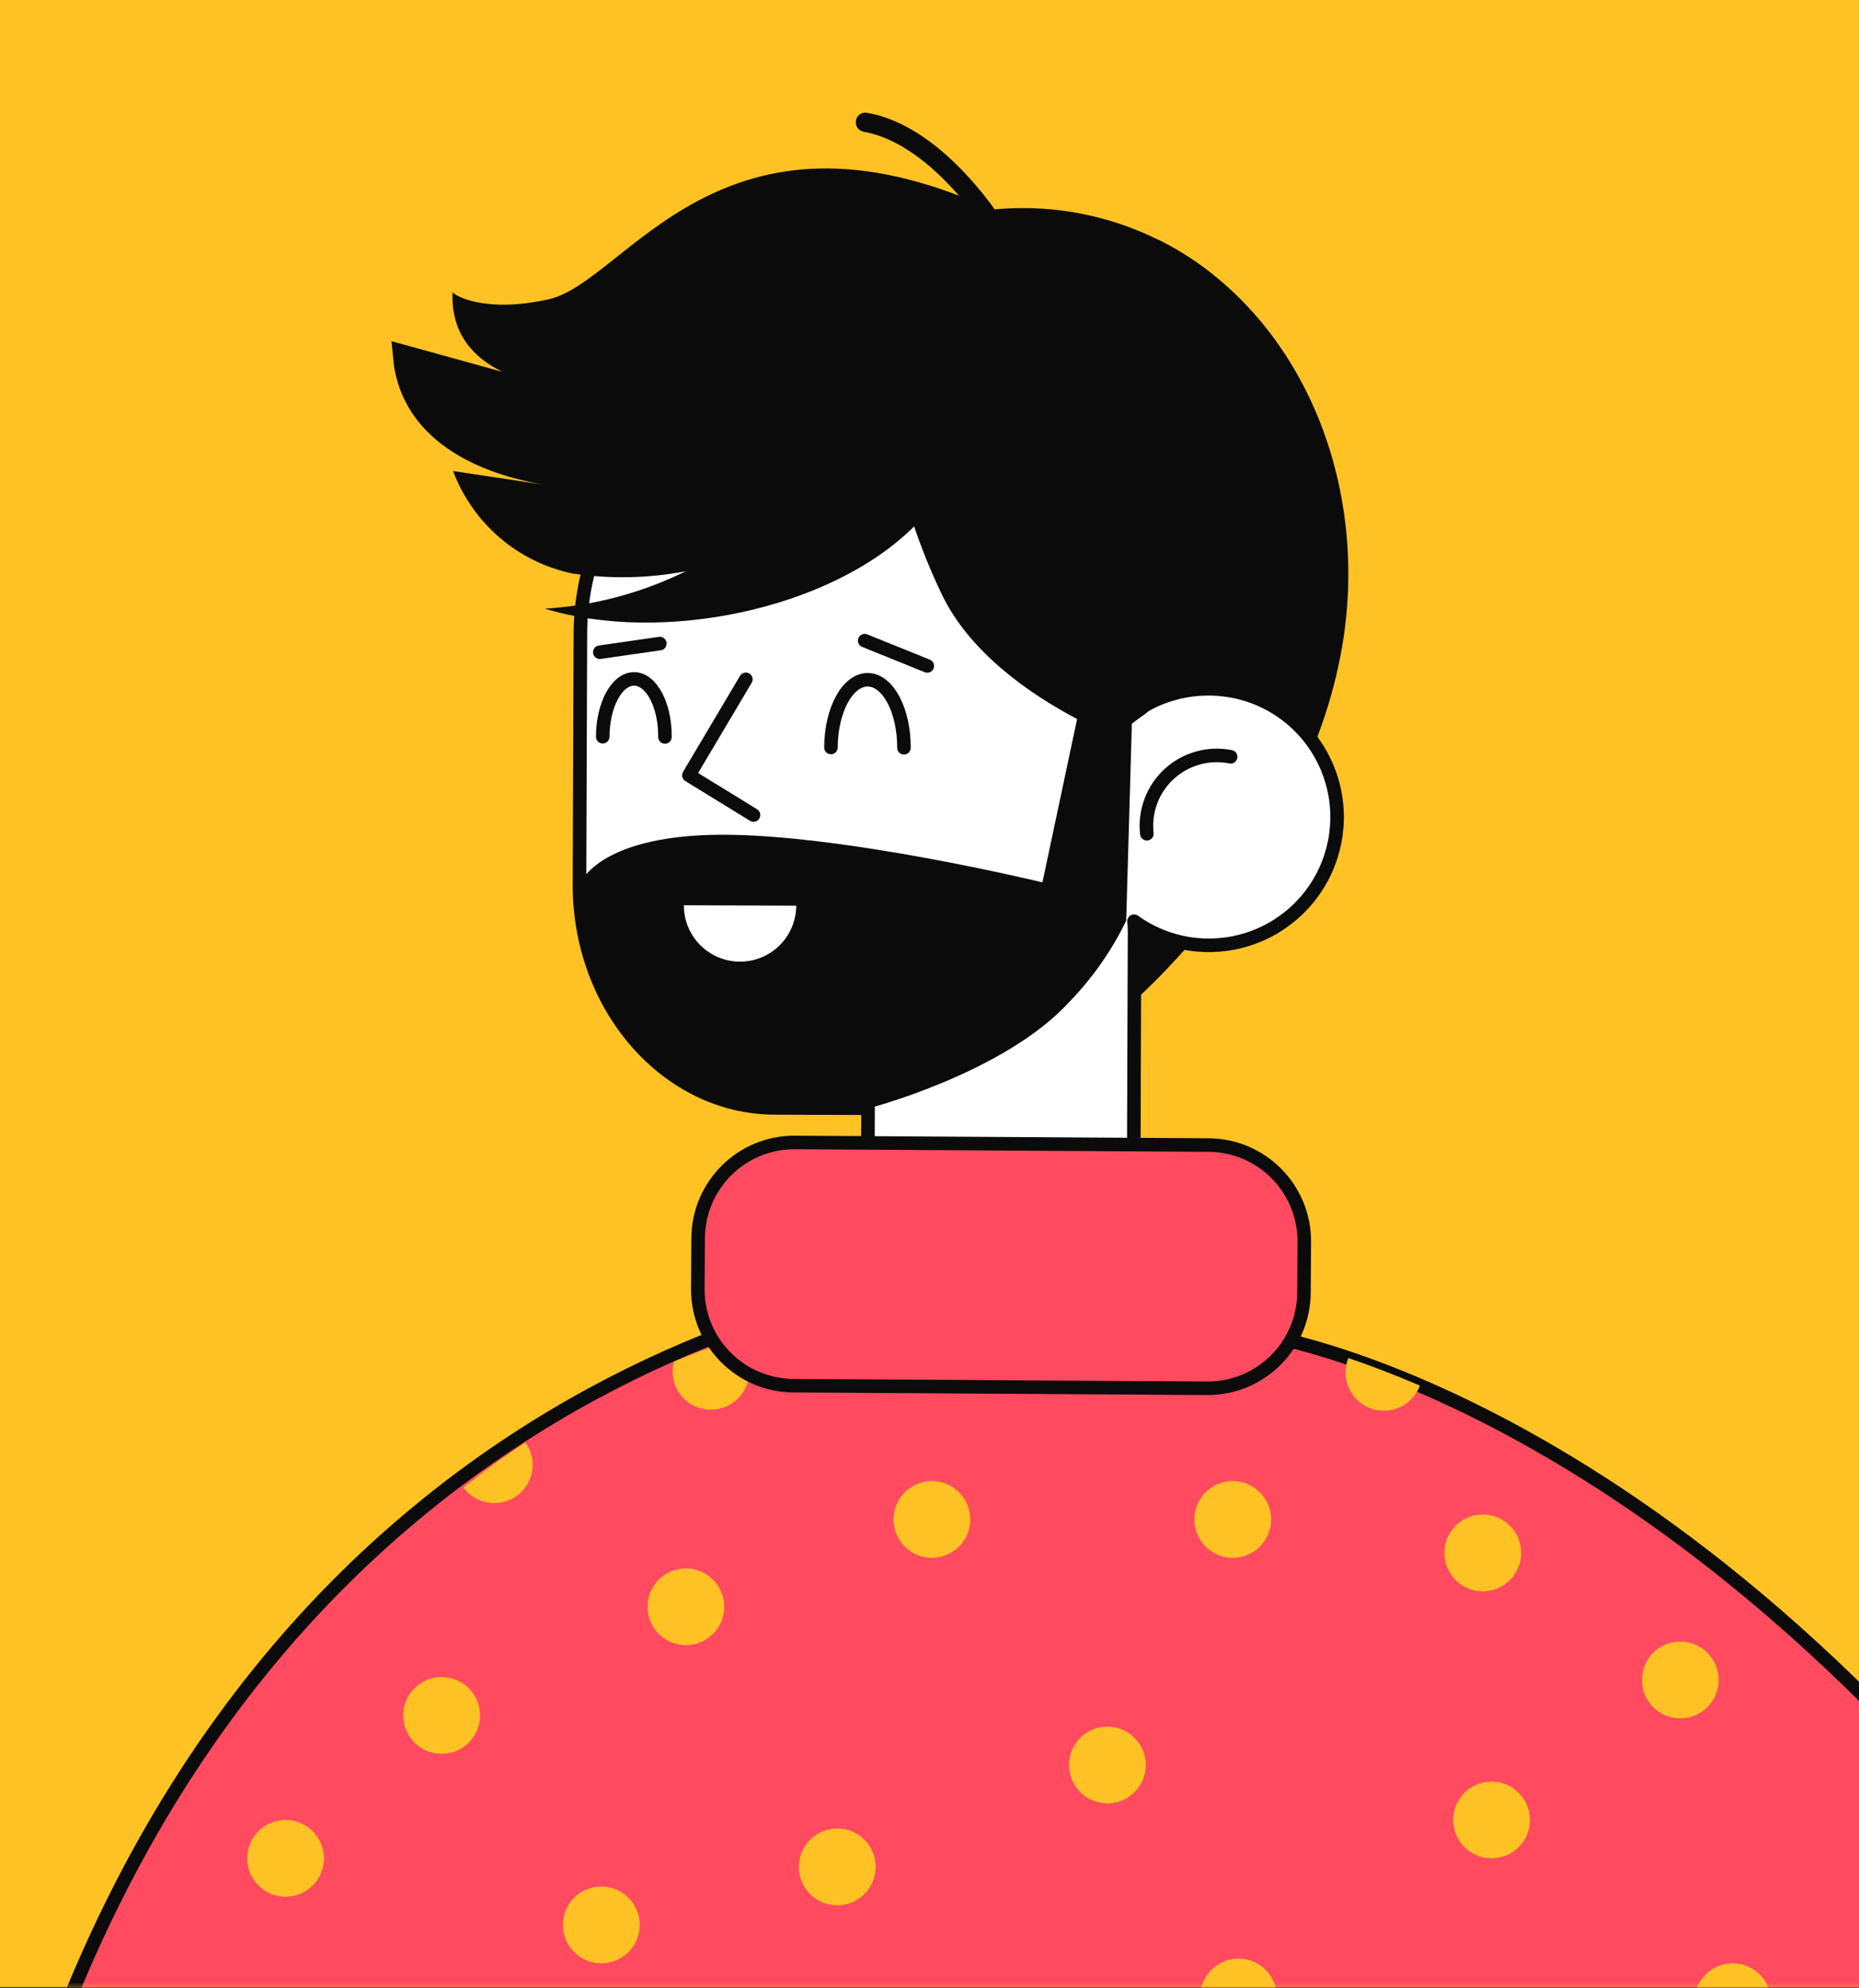
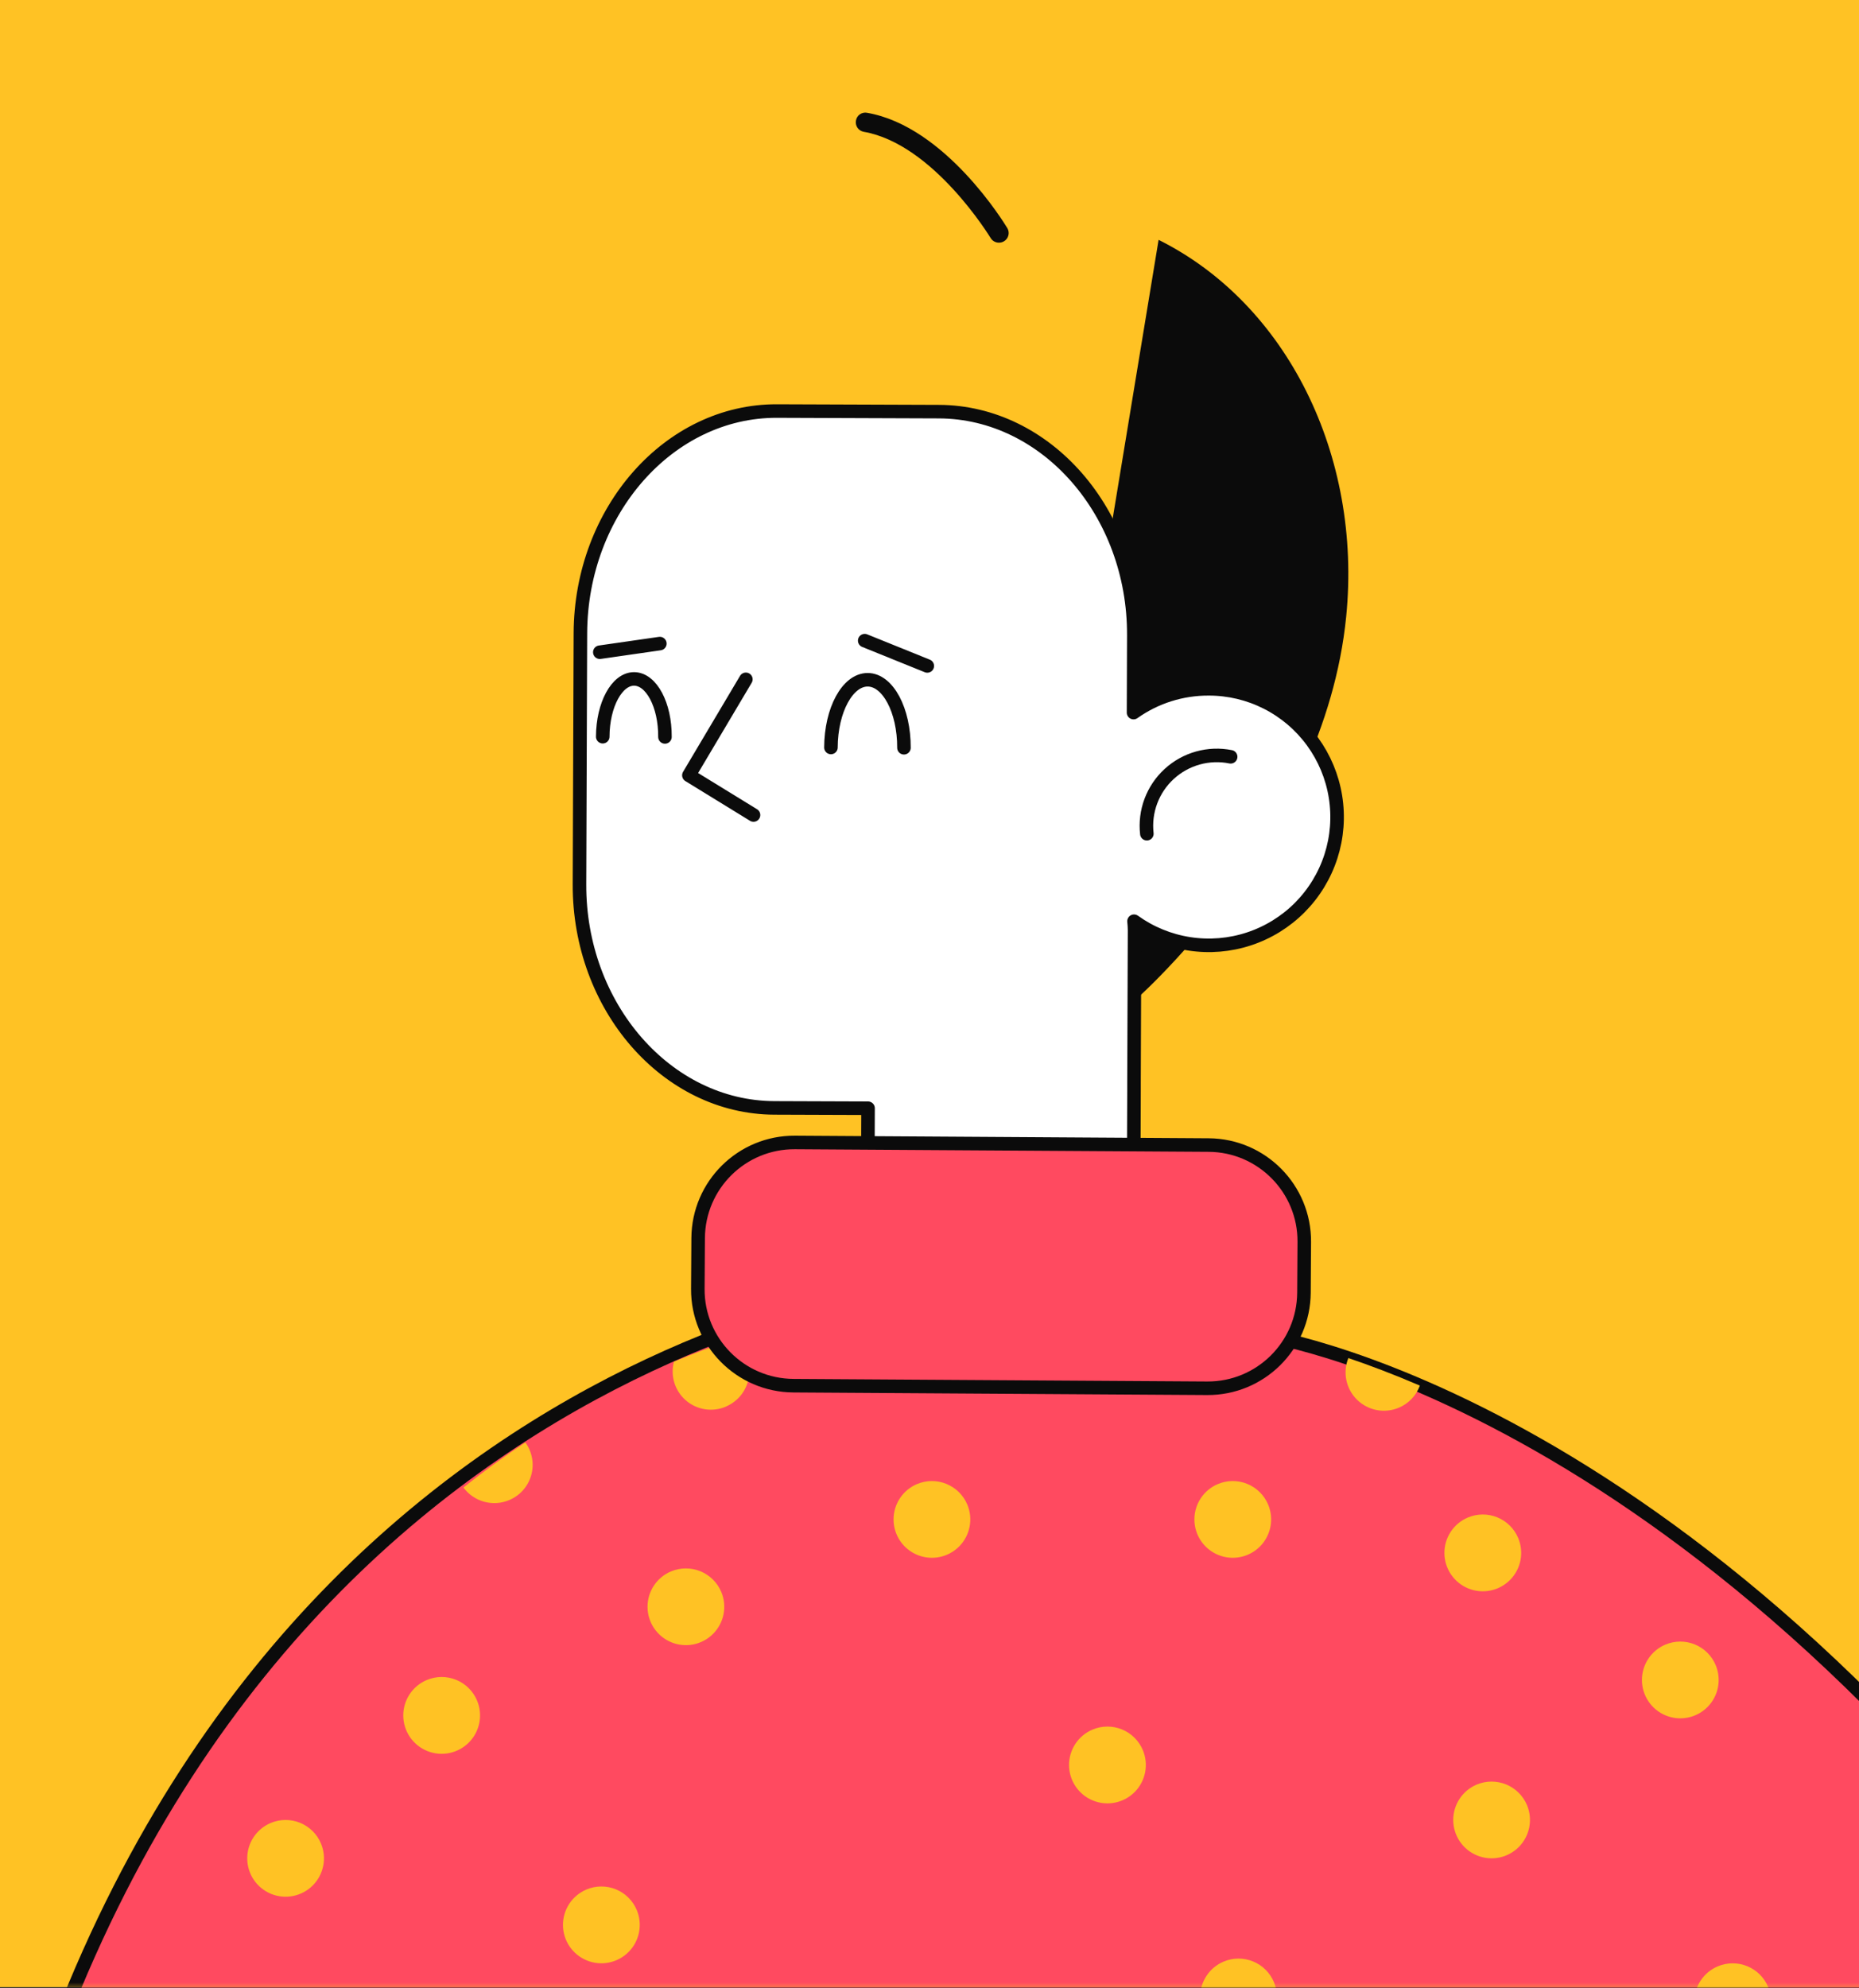
<svg xmlns="http://www.w3.org/2000/svg" width="491" height="525" viewBox="0 0 491 525" fill="none">
  <rect x="0" y="0" width="491" height="525" fill="#333333" stroke="none" />
  <rect x="-32.075" y="-18.451" width="543.192" height="543.192" fill="#FFC224" />
  <mask id="mask0_2640_54461" style="mask-type:alpha" maskUnits="userSpaceOnUse" x="-33" y="-19" width="545" height="544">
    <rect x="-32.075" y="-18.451" width="543.192" height="543.192" fill="#F1F0EE" />
  </mask>
  <g mask="url(#mask0_2640_54461)">
    <path d="M266.16 398.915L266.204 399.151L266.184 399.39L212.082 1055.18L211.946 1056.82H210.3H-23.282H-24.845L-25.055 1055.27L-23.282 1055.03C-25.055 1055.27 -25.055 1055.27 -25.055 1055.27L-25.056 1055.26L-25.061 1055.22L-25.08 1055.08C-25.097 1054.95 -25.122 1054.76 -25.154 1054.52C-25.218 1054.02 -25.313 1053.28 -25.433 1052.31C-25.675 1050.37 -26.019 1047.49 -26.436 1043.75C-27.269 1036.27 -28.388 1025.34 -29.535 1011.53C-31.828 983.904 -34.233 944.742 -34.677 898.577C-35.566 806.267 -28.622 685.863 2.763 573.686C34.22 461.248 96.7 401.998 151.399 370.891C178.729 355.348 204.092 346.844 222.631 342.225C231.902 339.915 239.471 338.575 244.731 337.812C247.361 337.431 249.415 337.193 250.817 337.051C251.517 336.98 252.055 336.933 252.421 336.903C252.603 336.888 252.743 336.877 252.838 336.871C252.886 336.867 252.922 336.865 252.947 336.863L252.977 336.861L252.985 336.86C252.988 336.86 252.99 336.86 253.101 338.645L252.99 336.86L254.569 336.761L254.859 338.317L266.16 398.915Z" fill="#FF4A60" stroke="#0B0B0B" stroke-width="3.577" stroke-miterlimit="10" />
    <path d="M40.716 523.365C38.867 524.141 37.29 525.448 36.184 527.12C35.077 528.793 34.491 530.756 34.5 532.761C34.509 534.767 35.113 536.724 36.235 538.387C37.356 540.049 38.946 541.341 40.802 542.101C42.658 542.86 44.698 543.051 46.663 542.652C48.628 542.252 50.43 541.278 51.842 539.854C53.254 538.43 54.212 536.619 54.595 534.65C54.978 532.682 54.768 530.644 53.992 528.794C53.478 527.566 52.726 526.451 51.78 525.513C50.834 524.576 49.712 523.833 48.479 523.329C47.246 522.825 45.926 522.568 44.594 522.575C43.262 522.581 41.945 522.849 40.716 523.365Z" fill="#FF4A60" />
    <path d="M44.652 1055.65V554.83C44.652 438.766 146.131 344.672 271.311 344.672C396.491 344.672 497.963 438.766 497.963 554.83V1055.65H44.652Z" fill="#FF4A60" />
    <path d="M271.311 344.672C396.491 344.672 497.963 438.766 497.963 554.83V1055.65H44.652V554.83" stroke="#0B0B0B" stroke-width="3.577" stroke-miterlimit="10" />
    <path d="M71.504 481.397C69.657 482.174 68.082 483.481 66.977 485.152C65.873 486.824 65.288 488.785 65.298 490.788C65.308 492.792 65.911 494.748 67.032 496.408C68.153 498.069 69.741 499.36 71.595 500.118C73.45 500.877 75.487 501.068 77.451 500.669C79.414 500.27 81.215 499.298 82.626 497.876C84.037 496.453 84.995 494.644 85.378 492.678C85.762 490.712 85.553 488.676 84.78 486.827C84.266 485.598 83.514 484.483 82.569 483.545C81.623 482.606 80.501 481.864 79.268 481.359C78.035 480.855 76.715 480.599 75.382 480.605C74.05 480.612 72.732 480.881 71.504 481.397V481.397Z" fill="#FFC224" />
    <path d="M154.901 498.964C153.053 499.741 151.477 501.048 150.371 502.721C149.266 504.394 148.681 506.357 148.691 508.362C148.701 510.367 149.305 512.324 150.427 513.986C151.549 515.647 153.139 516.939 154.995 517.698C156.85 518.457 158.89 518.648 160.854 518.248C162.819 517.848 164.621 516.875 166.033 515.451C167.444 514.027 168.402 512.217 168.785 510.248C169.168 508.28 168.959 506.243 168.185 504.394C167.67 503.164 166.918 502.047 165.972 501.109C165.026 500.17 163.904 499.427 162.67 498.922C161.436 498.418 160.114 498.162 158.781 498.169C157.448 498.176 156.13 498.446 154.901 498.964V498.964Z" fill="#FFC224" />
-     <path d="M217.216 483.644C215.368 484.421 213.791 485.729 212.685 487.402C211.58 489.075 210.996 491.038 211.006 493.043C211.016 495.048 211.619 497.005 212.741 498.666C213.863 500.328 215.453 501.62 217.309 502.379C219.165 503.137 221.204 503.329 223.169 502.929C225.133 502.529 226.935 501.555 228.347 500.132C229.759 498.708 230.716 496.897 231.099 494.929C231.482 492.961 231.273 490.924 230.499 489.074C229.985 487.844 229.234 486.727 228.288 485.788C227.342 484.848 226.219 484.105 224.985 483.601C223.751 483.096 222.429 482.84 221.096 482.848C219.763 482.855 218.444 483.126 217.216 483.644V483.644Z" fill="#FFC224" />
    <path d="M177.225 414.968C175.379 415.746 173.805 417.053 172.702 418.725C171.598 420.396 171.015 422.358 171.026 424.361C171.036 426.364 171.64 428.319 172.762 429.979C173.883 431.639 175.471 432.929 177.325 433.687C179.179 434.445 181.216 434.637 183.179 434.237C185.142 433.838 186.942 432.866 188.353 431.444C189.764 430.022 190.721 428.214 191.105 426.248C191.489 424.282 191.281 422.246 190.509 420.398C189.467 417.917 187.482 415.951 184.991 414.932C182.5 413.914 179.707 413.927 177.225 414.968V414.968Z" fill="#FFC224" />
    <path d="M112.709 443.652C110.861 444.432 109.286 445.743 108.183 447.418C107.08 449.093 106.498 451.057 106.511 453.063C106.525 455.069 107.133 457.026 108.258 458.686C109.384 460.346 110.977 461.635 112.835 462.39C114.693 463.145 116.734 463.332 118.698 462.927C120.663 462.522 122.463 461.544 123.871 460.116C125.28 458.687 126.233 456.874 126.61 454.904C126.988 452.934 126.773 450.896 125.992 449.048C125.476 447.821 124.722 446.708 123.774 445.772C122.827 444.836 121.704 444.096 120.47 443.595C119.236 443.094 117.916 442.841 116.584 442.851C115.252 442.861 113.935 443.133 112.709 443.652V443.652Z" fill="#FFC224" />
    <path d="M288.572 456.731C286.723 457.507 285.145 458.814 284.039 460.487C282.932 462.159 282.347 464.122 282.356 466.128C282.365 468.133 282.969 470.091 284.091 471.753C285.212 473.416 286.801 474.708 288.658 475.467C290.514 476.226 292.554 476.418 294.519 476.018C296.484 475.618 298.286 474.645 299.698 473.221C301.11 471.796 302.067 469.986 302.45 468.017C302.833 466.048 302.624 464.011 301.848 462.161C301.333 460.933 300.581 459.818 299.635 458.88C298.689 457.942 297.568 457.2 296.335 456.696C295.102 456.192 293.782 455.935 292.45 455.941C291.118 455.947 289.8 456.216 288.572 456.731V456.731Z" fill="#FFC224" />
    <path d="M242.207 391.899C240.361 392.676 238.787 393.983 237.684 395.655C236.58 397.327 235.997 399.288 236.007 401.291C236.018 403.294 236.622 405.249 237.743 406.909C238.864 408.569 240.452 409.86 242.306 410.618C244.161 411.376 246.198 411.567 248.161 411.168C250.124 410.769 251.924 409.797 253.335 408.374C254.745 406.952 255.704 405.144 256.087 403.178C256.471 401.212 256.263 399.177 255.49 397.328C254.449 394.847 252.464 392.881 249.973 391.863C247.482 390.844 244.689 390.857 242.207 391.899V391.899Z" fill="#FFC224" />
    <path d="M323.187 518.002C321.341 518.779 319.767 520.086 318.664 521.758C317.56 523.43 316.977 525.391 316.988 527.394C316.998 529.397 317.602 531.352 318.723 533.012C319.844 534.672 321.433 535.963 323.287 536.721C325.141 537.479 327.178 537.67 329.141 537.271C331.104 536.872 332.904 535.9 334.315 534.477C335.726 533.055 336.683 531.247 337.067 529.281C337.451 527.315 337.243 525.28 336.47 523.431C335.956 522.202 335.203 521.086 334.257 520.148C333.31 519.21 332.188 518.467 330.954 517.963C329.721 517.459 328.4 517.202 327.067 517.209C325.734 517.216 324.416 517.485 323.187 518.002V518.002Z" fill="#FFC224" />
    <path d="M134.47 396.141C132.377 397.02 130.049 397.17 127.861 396.566C125.672 395.963 123.75 394.642 122.402 392.816C127.647 388.621 133.099 384.653 138.76 380.91C139.655 382.143 140.258 383.561 140.526 385.06C140.794 386.559 140.719 388.1 140.306 389.565C139.893 391.031 139.154 392.384 138.143 393.523C137.132 394.662 135.876 395.557 134.47 396.141Z" fill="#FFC224" />
    <path d="M191.721 371.455C189.981 372.199 188.067 372.438 186.197 372.146C184.327 371.854 182.577 371.041 181.146 369.802C179.716 368.563 178.663 366.946 178.107 365.137C177.552 363.328 177.516 361.399 178.004 359.57C183.088 357.48 188.253 355.498 193.52 353.787C195.016 354.814 196.208 356.225 196.971 357.871C197.734 359.518 198.039 361.339 197.855 363.144C197.671 364.95 197.005 366.672 195.925 368.131C194.846 369.589 193.394 370.731 191.721 371.435V371.455Z" fill="#FFC224" />
-     <path d="M332.14 352.336C332.14 352.336 444.886 367.424 555.446 522.856C677.117 693.899 656.796 863.951 587.51 901.268C518.224 938.585 350.629 900.589 253.087 784.178L320.439 643.102L533.333 679.883" stroke="#0B0B0B" stroke-width="3.577" stroke-linecap="round" stroke-linejoin="round" />
    <path d="M320.452 643.102L461.631 667.496L460.599 667.312L422.766 564.144L332.14 352.336C332.14 352.336 444.886 367.424 555.446 522.856C677.117 693.899 656.796 863.951 587.51 901.268C518.224 938.585 350.629 900.589 253.087 784.178L320.452 643.102Z" fill="#FF4A60" />
    <path d="M332.14 352.336C332.14 352.336 444.886 367.424 555.446 522.856C677.117 693.899 656.796 863.951 587.51 901.268C518.224 938.585 350.629 900.589 253.087 784.178L320.439 643.102L533.333 679.883" stroke="#0B0B0B" stroke-width="3.577" stroke-linecap="round" stroke-linejoin="round" />
    <path d="M453.716 519.252C451.866 520.028 450.289 521.335 449.182 523.007C448.076 524.68 447.49 526.643 447.499 528.648C447.509 530.653 448.112 532.611 449.234 534.274C450.356 535.936 451.945 537.228 453.801 537.988C455.657 538.747 457.697 538.938 459.662 538.539C461.627 538.139 463.429 537.165 464.841 535.741C466.253 534.317 467.211 532.506 467.594 530.537C467.976 528.569 467.767 526.531 466.992 524.681C466.477 523.453 465.725 522.338 464.779 521.4C463.833 520.463 462.711 519.72 461.479 519.216C460.246 518.712 458.925 518.455 457.593 518.462C456.261 518.468 454.944 518.736 453.716 519.252V519.252Z" fill="#FFC224" />
    <path d="M439.867 434.293C438.021 435.07 436.448 436.378 435.344 438.049C434.241 439.721 433.657 441.682 433.668 443.686C433.679 445.689 434.283 447.644 435.404 449.304C436.525 450.964 438.113 452.254 439.967 453.012C441.821 453.77 443.858 453.961 445.821 453.562C447.784 453.163 449.584 452.191 450.995 450.769C452.406 449.347 453.364 447.539 453.747 445.573C454.131 443.606 453.923 441.571 453.151 439.723C452.637 438.492 451.886 437.375 450.94 436.436C449.993 435.497 448.871 434.754 447.637 434.249C446.403 433.745 445.081 433.489 443.748 433.496C442.415 433.504 441.096 433.774 439.867 434.293V434.293Z" fill="#FFC224" />
    <path d="M390.029 471.258C388.183 472.035 386.609 473.342 385.505 475.014C384.402 476.686 383.818 478.647 383.829 480.65C383.84 482.653 384.444 484.608 385.565 486.268C386.686 487.928 388.274 489.219 390.128 489.977C391.982 490.735 394.02 490.926 395.982 490.527C397.945 490.128 399.746 489.156 401.157 487.734C402.567 486.312 403.525 484.503 403.909 482.537C404.292 480.571 404.084 478.536 403.312 476.688C402.27 474.206 400.286 472.24 397.795 471.222C395.304 470.203 392.51 470.216 390.029 471.258Z" fill="#FFC224" />
    <path d="M387.694 400.736C385.846 401.516 384.27 402.826 383.167 404.501C382.064 406.176 381.482 408.141 381.496 410.147C381.509 412.153 382.117 414.109 383.243 415.769C384.369 417.43 385.961 418.719 387.819 419.474C389.678 420.229 391.718 420.415 393.683 420.011C395.647 419.606 397.448 418.627 398.856 417.199C400.264 415.771 401.218 413.957 401.595 411.987C401.973 410.017 401.757 407.98 400.977 406.132C399.93 403.656 397.943 401.696 395.452 400.684C392.962 399.672 390.171 399.691 387.694 400.736V400.736Z" fill="#FFC224" />
    <path d="M321.666 391.899C319.82 392.677 318.245 393.984 317.142 395.655C316.038 397.327 315.456 399.289 315.466 401.292C315.477 403.295 316.081 405.25 317.202 406.91C318.323 408.57 319.911 409.86 321.765 410.618C323.619 411.376 325.656 411.567 327.619 411.168C329.582 410.769 331.383 409.797 332.794 408.375C334.204 406.953 335.162 405.145 335.546 403.179C335.929 401.213 335.722 399.177 334.949 397.329C334.434 396.1 333.682 394.984 332.735 394.046C331.789 393.107 330.667 392.365 329.433 391.86C328.199 391.356 326.878 391.1 325.545 391.107C324.213 391.113 322.894 391.382 321.666 391.899V391.899Z" fill="#FFC224" />
    <path d="M369.47 371.734C367.627 372.514 365.595 372.732 363.629 372.358C361.663 371.984 359.851 371.036 358.424 369.634C356.996 368.232 356.016 366.438 355.607 364.479C355.198 362.52 355.378 360.484 356.126 358.627C361.617 360.48 367.97 362.876 375.015 365.897C374.542 367.199 373.805 368.389 372.851 369.394C371.897 370.398 370.746 371.195 369.47 371.734Z" fill="#FFC224" />
    <path d="M306.008 63.341C339.856 80.174 359.791 120.246 355.556 162.831C349.725 221.583 298.542 265.253 298.542 265.253L294.958 167.514L289.338 164.521L306.008 63.341Z" fill="#0B0B0B" />
    <path d="M319.244 181.898C312.132 181.864 305.189 184.06 299.391 188.176L299.465 167.753C299.587 135.377 276.388 108.804 247.982 108.702L205.222 108.546C176.783 108.438 153.42 134.841 153.298 167.217L153.054 233.516C152.932 265.892 176.131 292.465 204.536 292.567L229.27 292.655L229.134 328.377C229.128 335.433 231.916 342.204 236.887 347.211C241.859 352.218 248.61 355.054 255.666 355.099L272.634 355.167C279.691 355.172 286.463 352.385 291.471 347.414C296.479 342.443 299.317 335.691 299.363 328.635L299.513 288.277V286.024L299.662 245.666C299.662 244.851 299.594 244.057 299.519 243.27C303.855 246.386 308.866 248.433 314.144 249.243C319.421 250.054 324.816 249.606 329.887 247.935C334.958 246.263 339.562 243.417 343.324 239.628C347.085 235.838 349.897 231.213 351.531 226.13C353.165 221.047 353.573 215.649 352.724 210.378C351.874 205.107 349.791 200.111 346.643 195.798C343.495 191.486 339.371 187.978 334.61 185.563C329.848 183.147 324.583 181.891 319.244 181.898Z" fill="white" stroke="#0B0B0B" stroke-width="3.577" stroke-linecap="round" stroke-linejoin="round" />
    <path d="M302.906 220.164C302.577 217.254 302.94 214.308 303.965 211.565C304.991 208.822 306.65 206.36 308.808 204.38C310.965 202.4 313.56 200.957 316.381 200.17C319.201 199.383 322.168 199.273 325.039 199.85" stroke="#0B0B0B" stroke-width="3.577" stroke-linecap="round" stroke-linejoin="round" />
-     <path d="M319.583 88.217C318.13 86.745 316.59 85.4 315.069 84.029L320.343 72.491C303.885 59.378 282.947 53.229 262.012 55.359C190.174 22.42 165.448 74.364 145.011 79.007C127.873 82.889 119.68 77.86 119.544 77.086C118.458 99.695 145.513 101.731 145.513 101.731L103.397 90.097L104.076 96.722C108.148 121.835 137.28 126.804 143.341 127.944L119.666 124.381C122.219 131.193 126.454 137.248 131.977 141.982C137.501 146.716 144.133 149.975 151.255 151.456C161.173 152.938 171.27 152.734 181.12 150.852C169.503 156.583 156.861 159.943 143.932 160.734C174.685 170.101 219.272 161.101 241.439 139.014C243.455 144.96 245.816 150.782 248.512 156.451C255.815 172.137 271.874 183.221 284.485 189.879L275.329 233.013C275.329 233.013 222.496 220.192 190.032 220.436C157.567 220.68 153.054 233.577 153.054 233.577C153.054 233.577 153.332 278.021 186.862 288.989C215.301 298.295 229.27 292.722 229.27 292.722C229.27 292.722 265.175 283.45 282.422 264.595C288.536 258.287 293.608 251.047 297.449 243.147L298.949 191.108C300.212 190.13 301.135 189.458 302.289 188.657C306.995 184.763 312.787 182.414 318.877 181.931C326.795 182.05 334.459 184.742 340.712 189.601C350.249 171.2 351.416 120.559 319.583 88.217Z" fill="#0B0B0B" />
    <path d="M219.469 197.386C219.51 187.497 223.854 179.494 229.175 179.508C234.497 179.521 238.793 187.564 238.752 197.461" stroke="#0B0B0B" stroke-width="3.577" stroke-linecap="round" stroke-linejoin="round" />
    <path d="M159.196 194.542C159.23 186.099 162.936 179.264 167.483 179.284C172.031 179.305 175.689 186.16 175.628 194.603" stroke="#0B0B0B" stroke-width="3.577" stroke-linecap="round" stroke-linejoin="round" />
    <path d="M199.019 215.223L181.949 204.736L196.997 179.392" stroke="#0B0B0B" stroke-width="3.577" stroke-linecap="round" stroke-linejoin="round" />
    <path d="M244.915 175.856L228.387 169.177" stroke="#0B0B0B" stroke-width="3.577" stroke-linecap="round" stroke-linejoin="round" />
    <path d="M174.279 169.951L158.423 172.232" stroke="#0B0B0B" stroke-width="3.577" stroke-linecap="round" stroke-linejoin="round" />
    <path d="M180.624 239.055C180.617 241.003 180.993 242.934 181.732 244.737C182.471 246.54 183.558 248.179 184.931 249.562C186.304 250.945 187.935 252.044 189.733 252.796C191.53 253.548 193.458 253.939 195.406 253.946C197.355 253.953 199.286 253.577 201.089 252.838C202.891 252.099 204.531 251.012 205.914 249.639C207.297 248.266 208.396 246.635 209.148 244.837C209.9 243.04 210.291 241.112 210.298 239.163L180.624 239.055Z" fill="white" />
    <path d="M263.859 64.081C264.309 64.082 264.751 63.964 265.141 63.738C265.53 63.512 265.853 63.187 266.076 62.796C266.299 62.405 266.414 61.961 266.41 61.511C266.405 61.061 266.282 60.62 266.051 60.233C265.372 59.133 249.761 33.382 229.012 29.785C228.682 29.72 228.343 29.723 228.015 29.794C227.686 29.864 227.376 30 227.101 30.193C226.827 30.386 226.594 30.633 226.417 30.919C226.241 31.204 226.124 31.523 226.073 31.855C225.954 32.515 226.102 33.196 226.483 33.748C226.865 34.3 227.449 34.678 228.109 34.8C246.551 37.997 261.496 62.629 261.646 62.846C261.874 63.228 262.199 63.543 262.587 63.76C262.975 63.976 263.414 64.087 263.859 64.081V64.081Z" fill="#0B0B0B" />
    <path d="M318.832 366.606L209.564 365.921C195.529 365.833 184.223 354.385 184.311 340.351L184.395 326.946C184.483 312.911 195.932 301.605 209.966 301.693L319.235 302.378C333.269 302.466 344.575 313.914 344.487 327.949L344.403 341.354C344.315 355.388 332.867 366.694 318.832 366.606Z" fill="#FF4A60" stroke="#0B0B0B" stroke-width="3.577" stroke-miterlimit="10" />
  </g>
</svg>